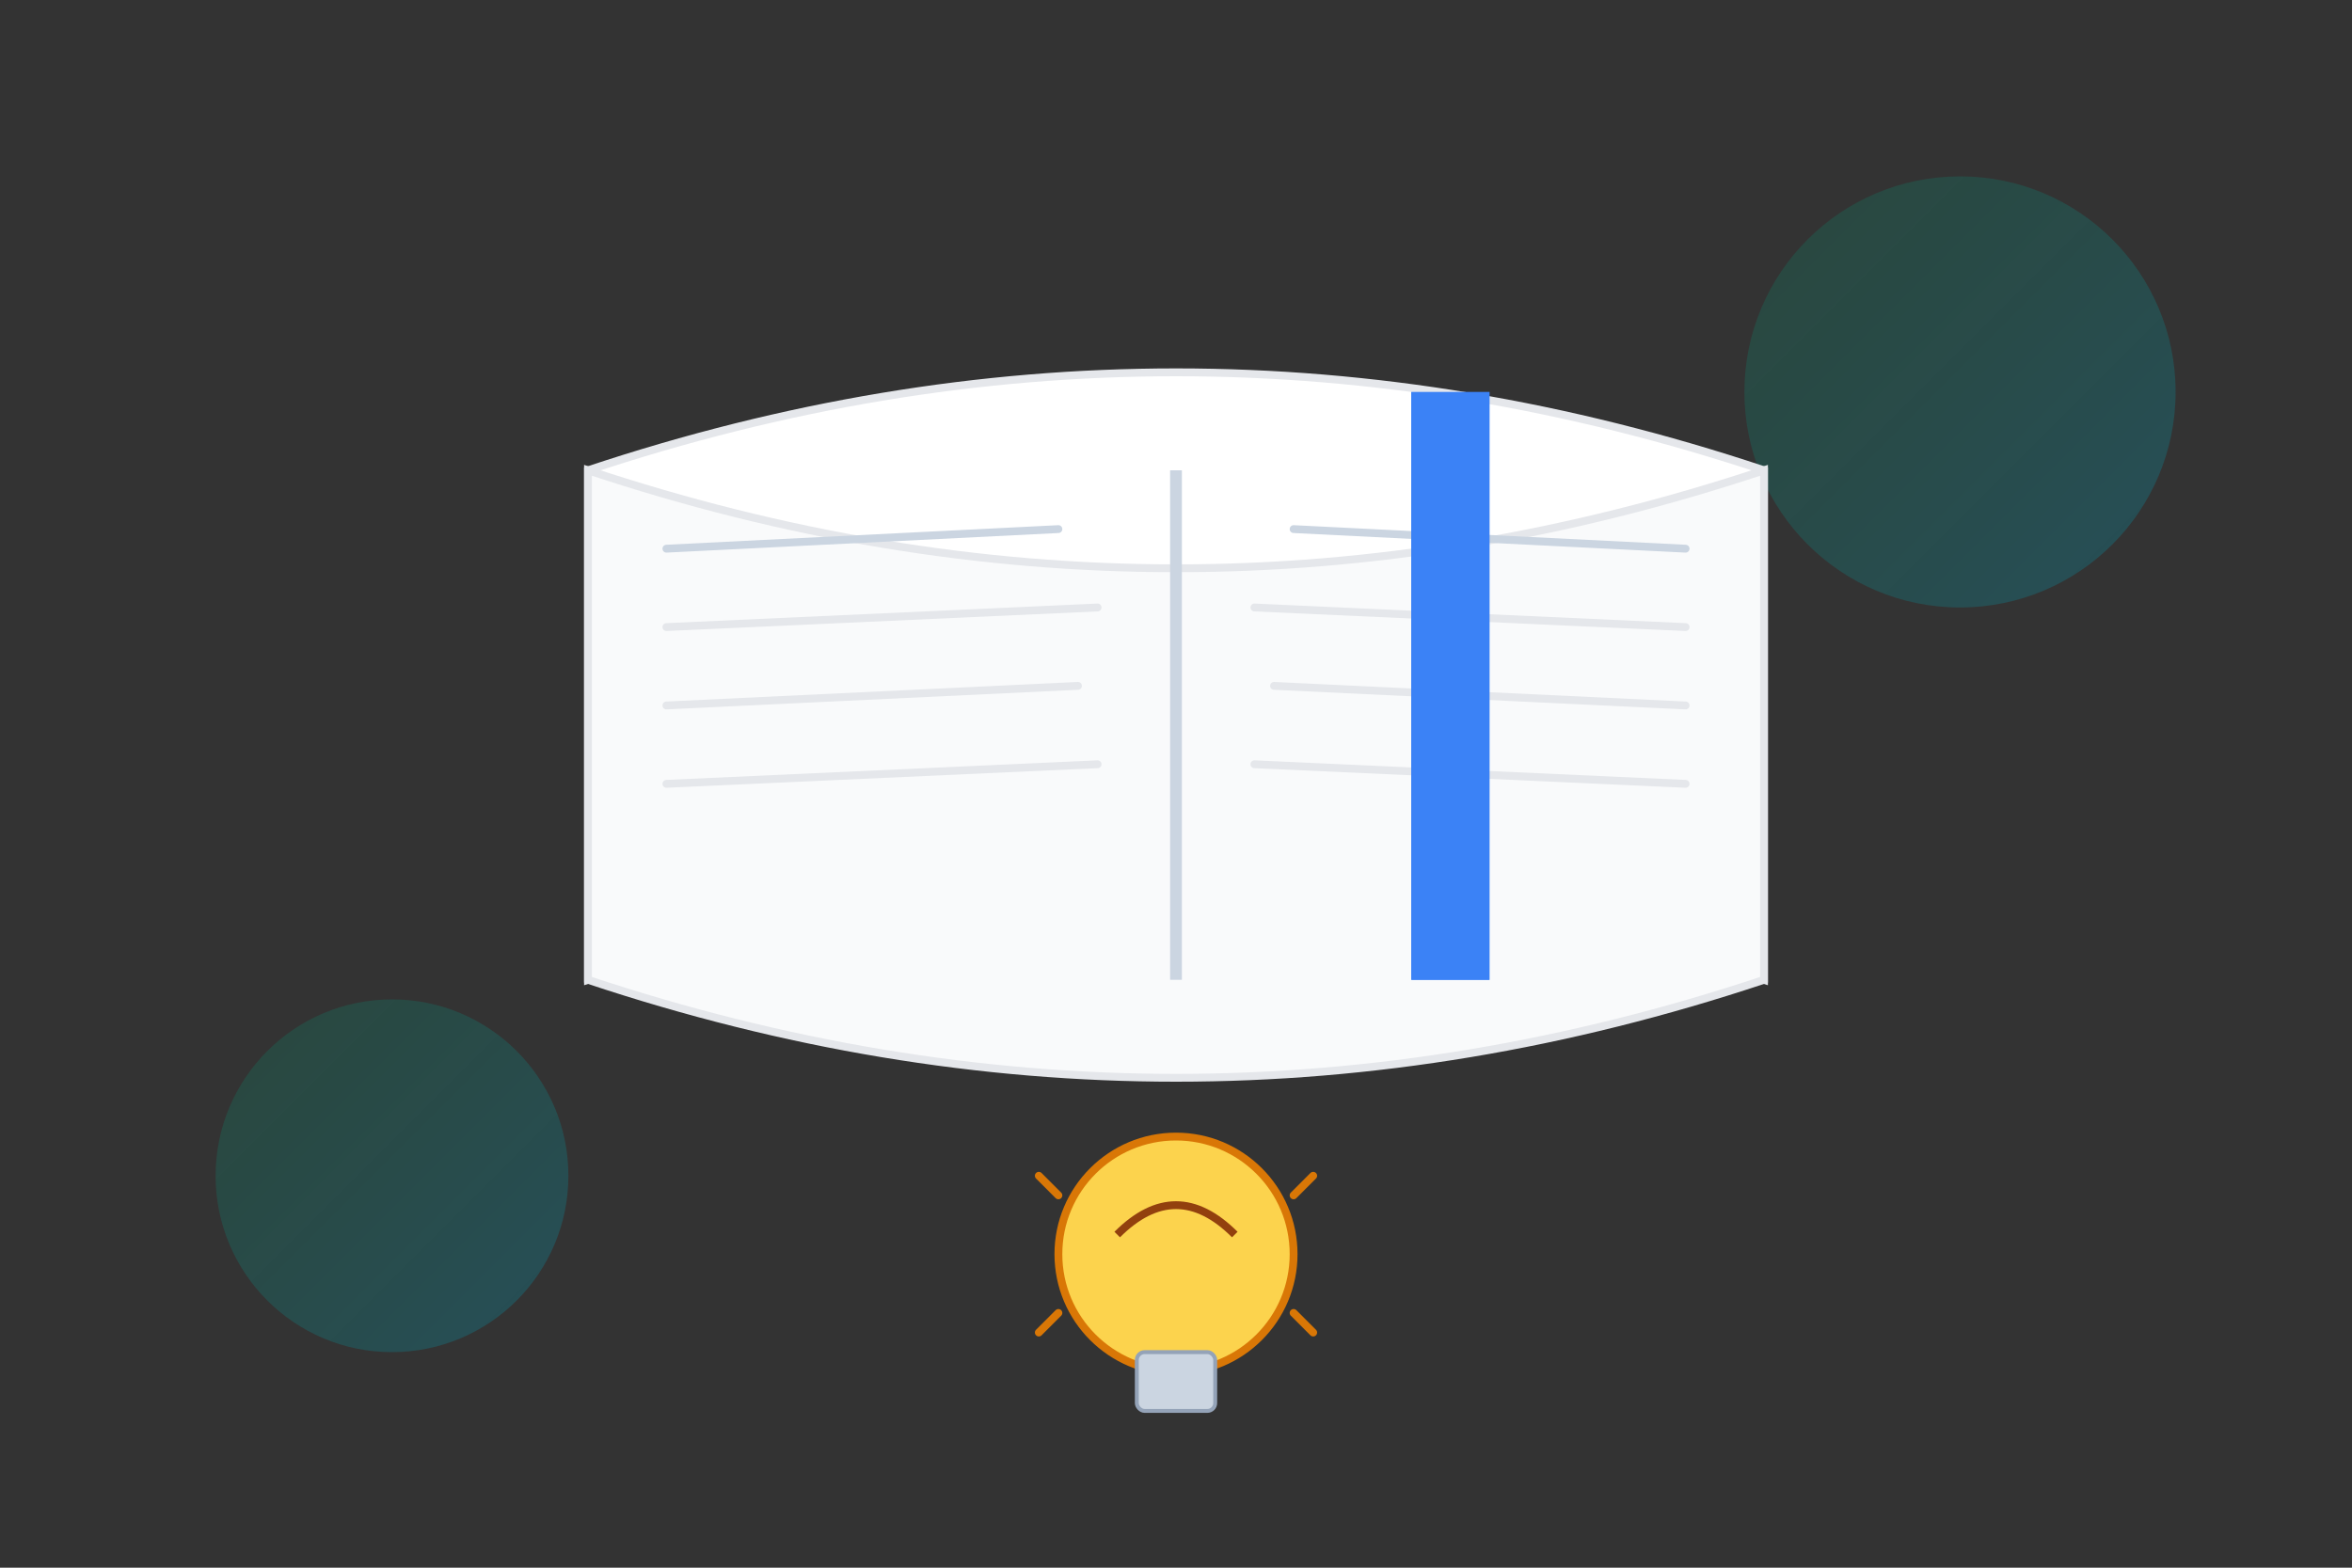
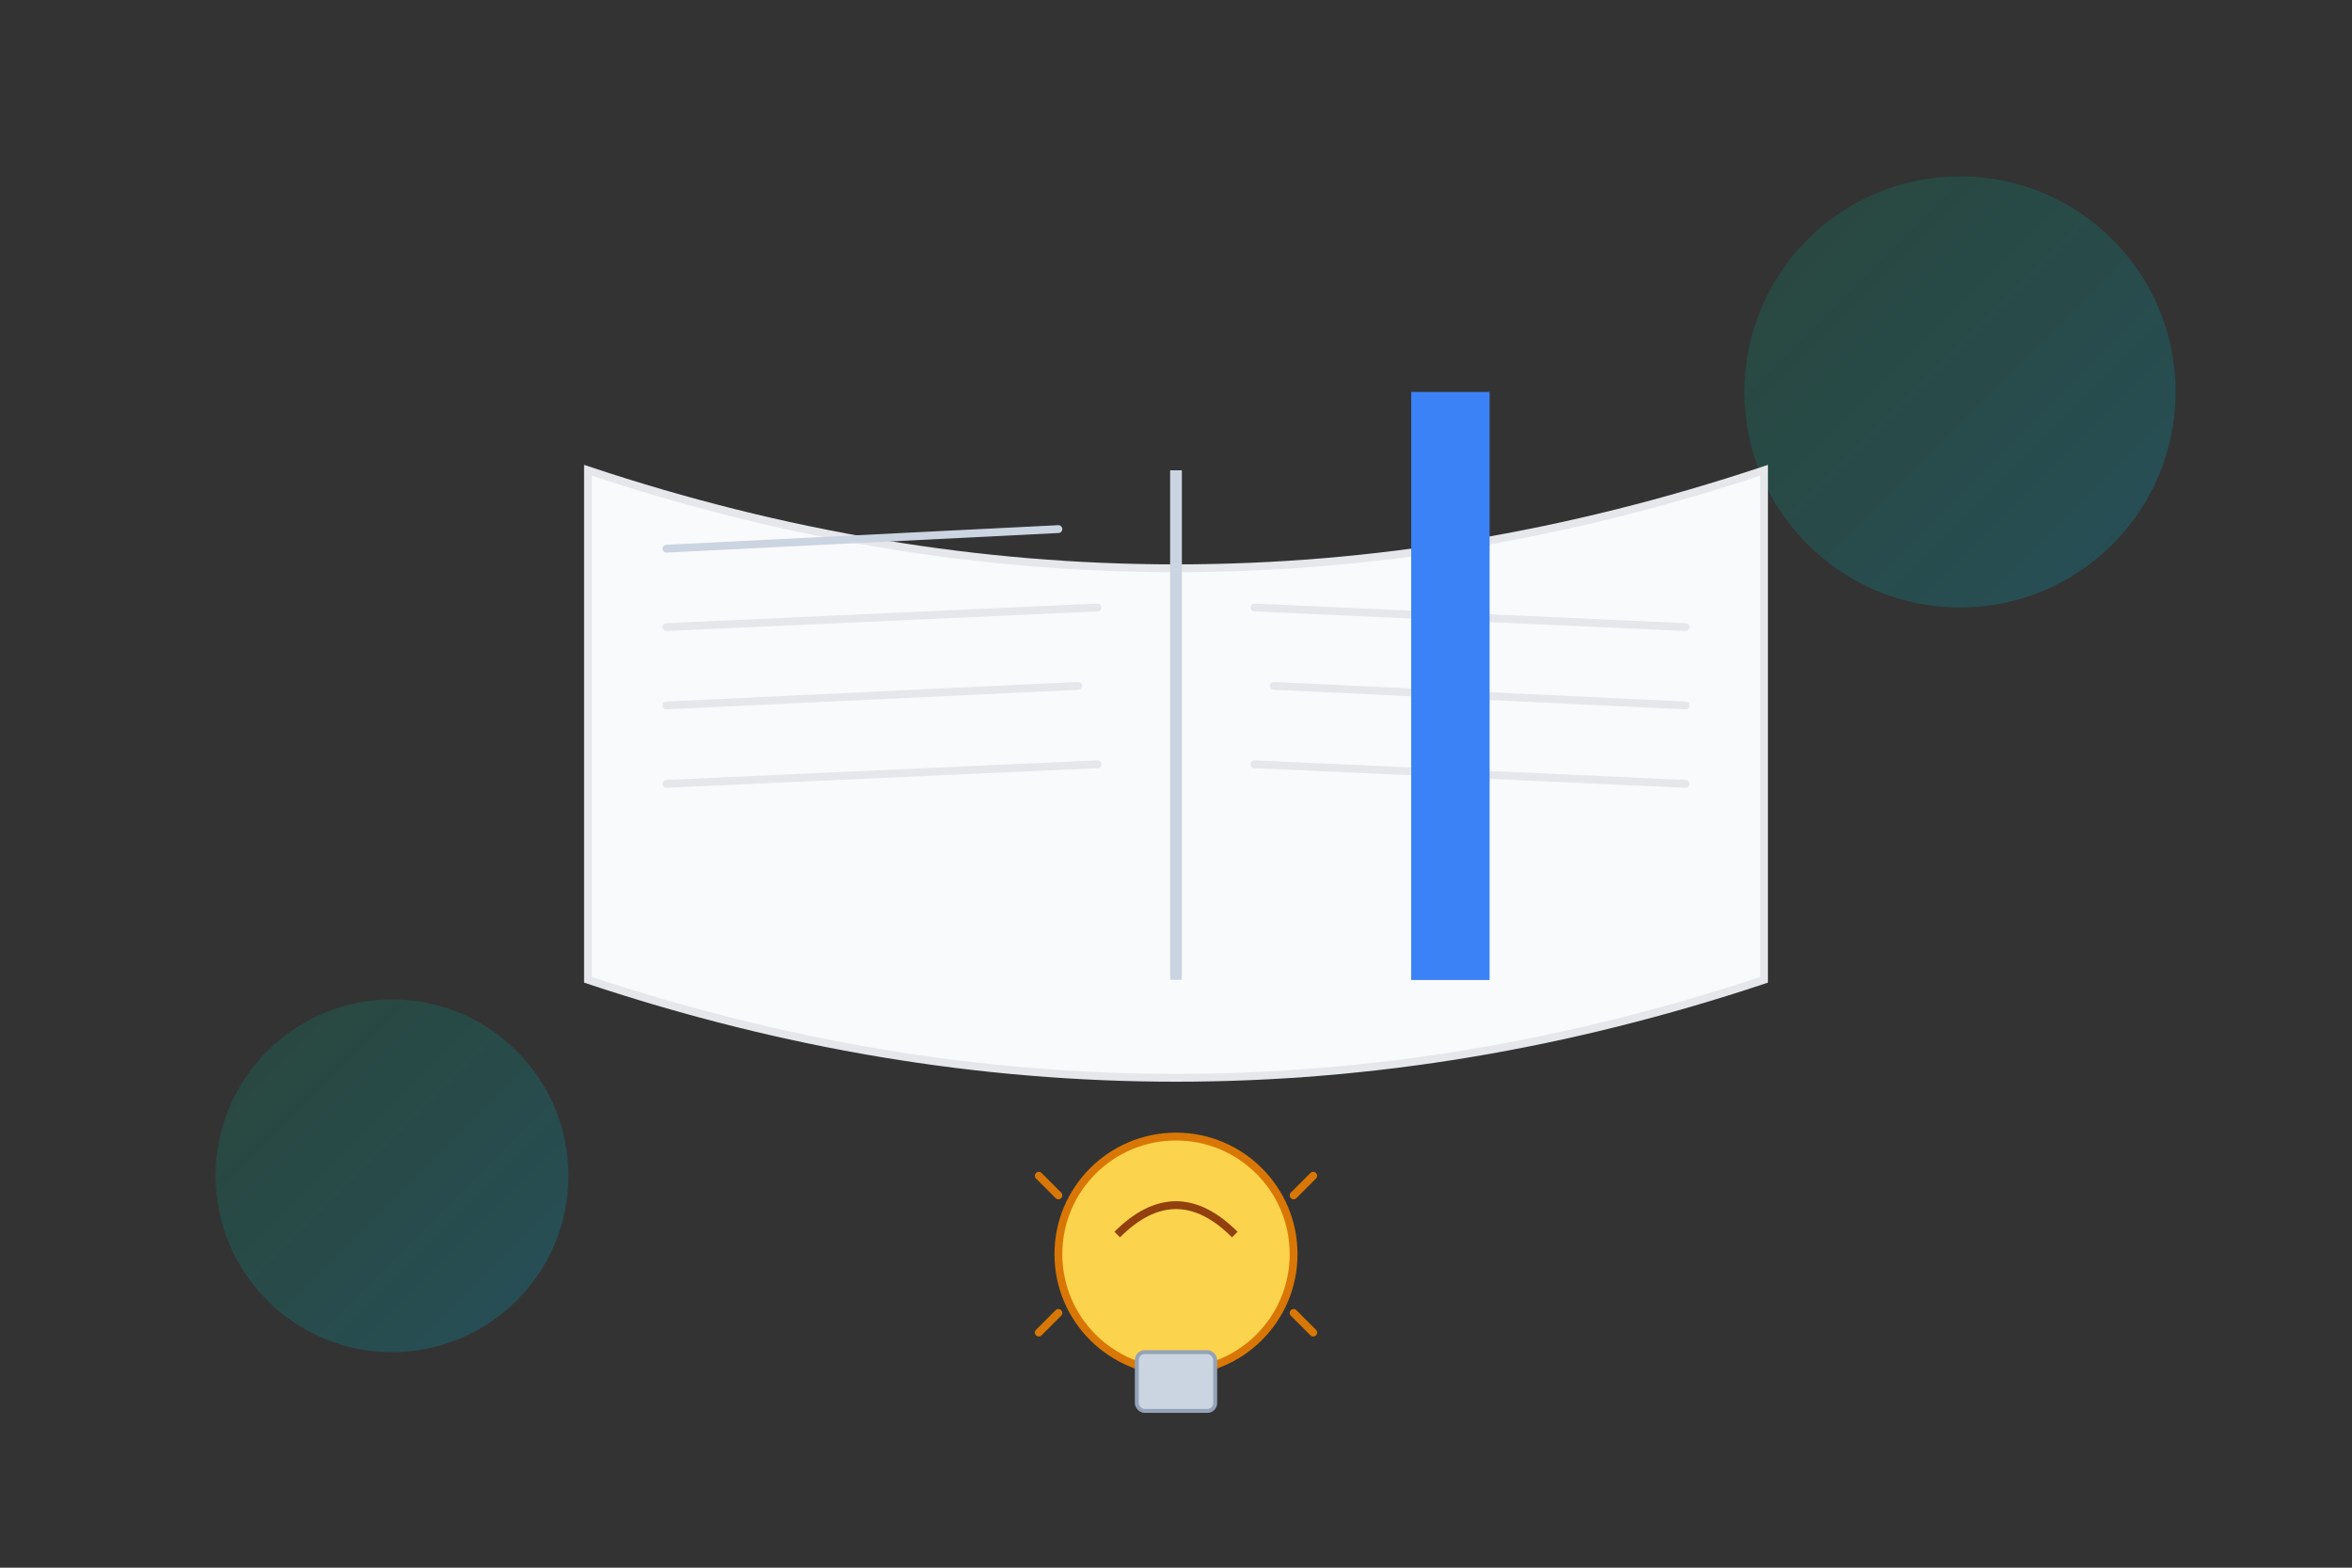
<svg xmlns="http://www.w3.org/2000/svg" viewBox="0 0 600 400" fill="none">
  <rect x="0" y="0" width="600" height="400" fill="#333333" stroke="none" />
  <defs>
    <linearGradient id="grad3" x1="0%" y1="0%" x2="100%" y2="100%">
      <stop offset="0%" style="stop-color:#059669;stop-opacity:0.2" />
      <stop offset="100%" style="stop-color:#0891b2;stop-opacity:0.3" />
    </linearGradient>
  </defs>
  <circle cx="500" cy="100" r="55" fill="url(#grad3)" />
  <circle cx="100" cy="300" r="45" fill="url(#grad3)" />
-   <path d="M 150 250 Q 300 200 450 250 L 450 120 Q 300 70 150 120 Z" fill="#ffffff" stroke="#e5e7eb" stroke-width="2" />
  <path d="M 150 250 Q 300 300 450 250 L 450 120 Q 300 170 150 120 Z" fill="#f9fafb" stroke="#e5e7eb" stroke-width="2" />
  <line x1="300" y1="120" x2="300" y2="250" stroke="#cbd5e1" stroke-width="3" />
  <line x1="170" y1="140" x2="270" y2="135" stroke="#cbd5e1" stroke-width="2" stroke-linecap="round" />
  <line x1="170" y1="160" x2="280" y2="155" stroke="#e5e7eb" stroke-width="2" stroke-linecap="round" />
  <line x1="170" y1="180" x2="275" y2="175" stroke="#e5e7eb" stroke-width="2" stroke-linecap="round" />
  <line x1="170" y1="200" x2="280" y2="195" stroke="#e5e7eb" stroke-width="2" stroke-linecap="round" />
-   <line x1="330" y1="135" x2="430" y2="140" stroke="#cbd5e1" stroke-width="2" stroke-linecap="round" />
  <line x1="320" y1="155" x2="430" y2="160" stroke="#e5e7eb" stroke-width="2" stroke-linecap="round" />
  <line x1="325" y1="175" x2="430" y2="180" stroke="#e5e7eb" stroke-width="2" stroke-linecap="round" />
  <line x1="320" y1="195" x2="430" y2="200" stroke="#e5e7eb" stroke-width="2" stroke-linecap="round" />
  <rect x="360" y="100" width="20" height="150" fill="#3b82f6" />
  <polygon points="360,250 370,240 380,250" fill="#3b82f6" />
  <circle cx="300" cy="320" r="30" fill="#fcd34d" stroke="#d97706" stroke-width="2" />
  <rect x="290" y="345" width="20" height="15" rx="2" fill="#cbd5e1" stroke="#94a3b8" stroke-width="1" />
  <path d="M 285 315 Q 300 300 315 315" fill="none" stroke="#92400e" stroke-width="2" />
  <line x1="270" y1="305" x2="265" y2="300" stroke="#d97706" stroke-width="2" stroke-linecap="round" />
  <line x1="330" y1="305" x2="335" y2="300" stroke="#d97706" stroke-width="2" stroke-linecap="round" />
  <line x1="270" y1="335" x2="265" y2="340" stroke="#d97706" stroke-width="2" stroke-linecap="round" />
  <line x1="330" y1="335" x2="335" y2="340" stroke="#d97706" stroke-width="2" stroke-linecap="round" />
</svg>